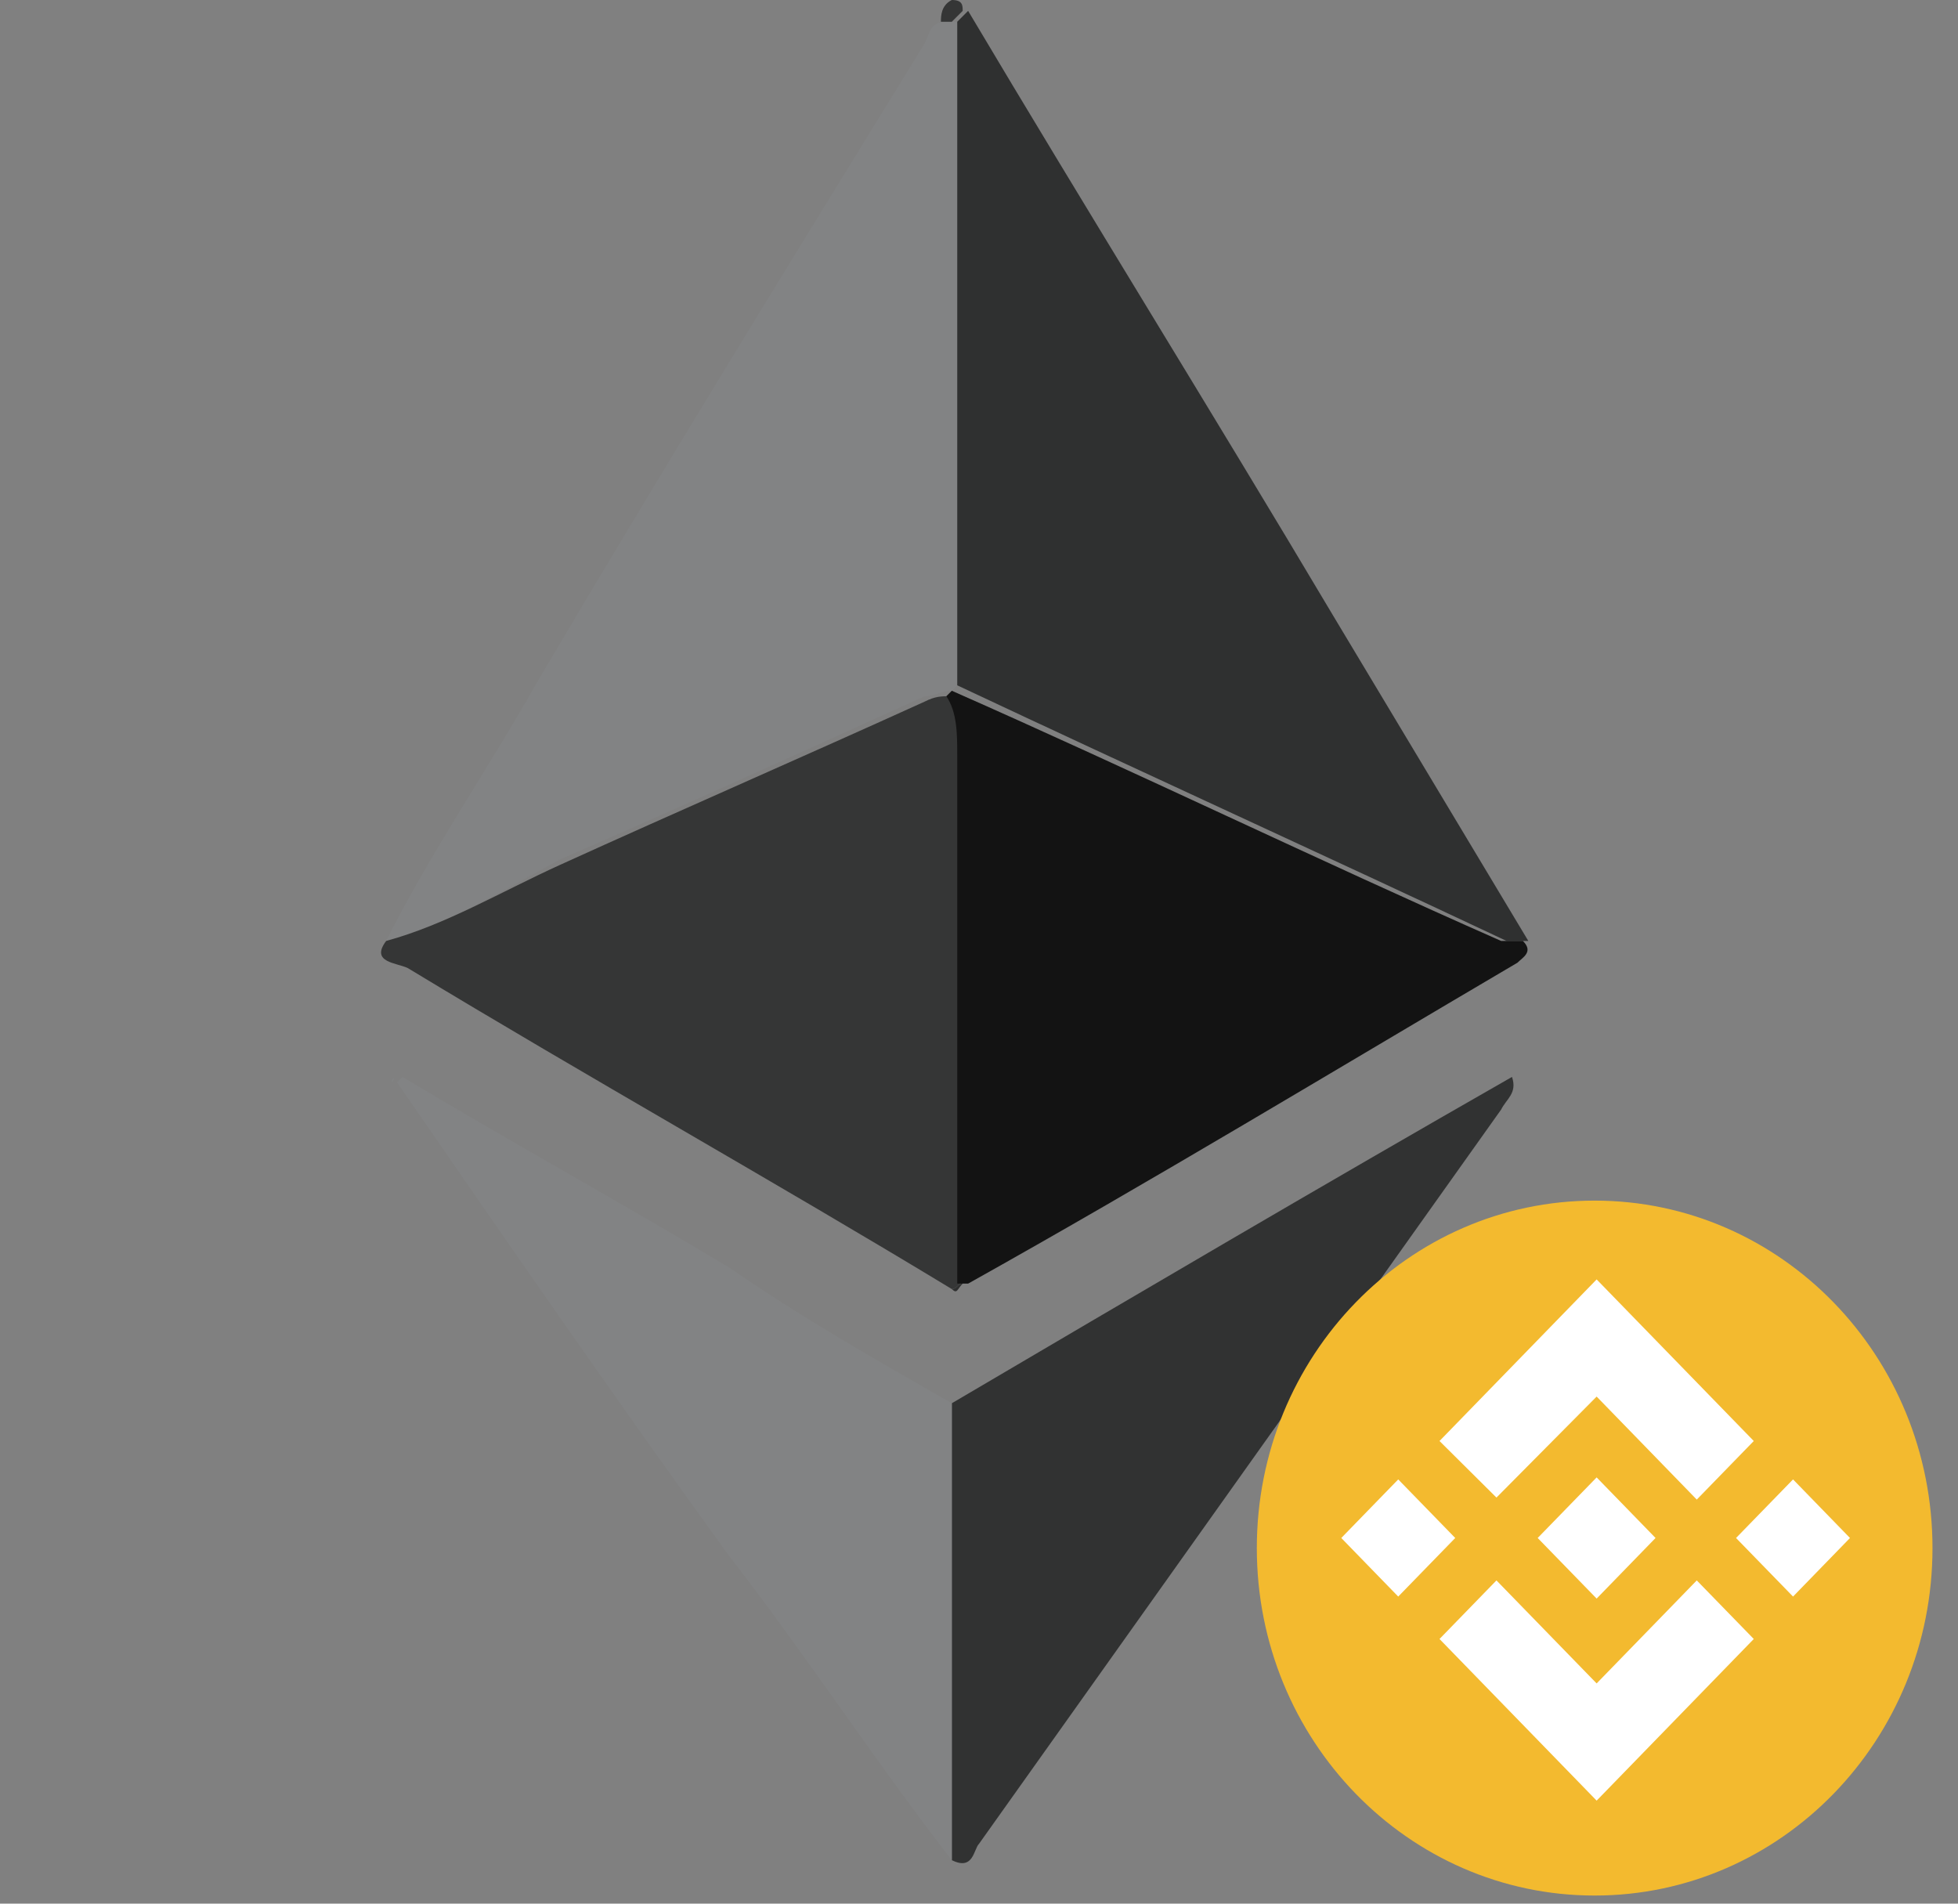
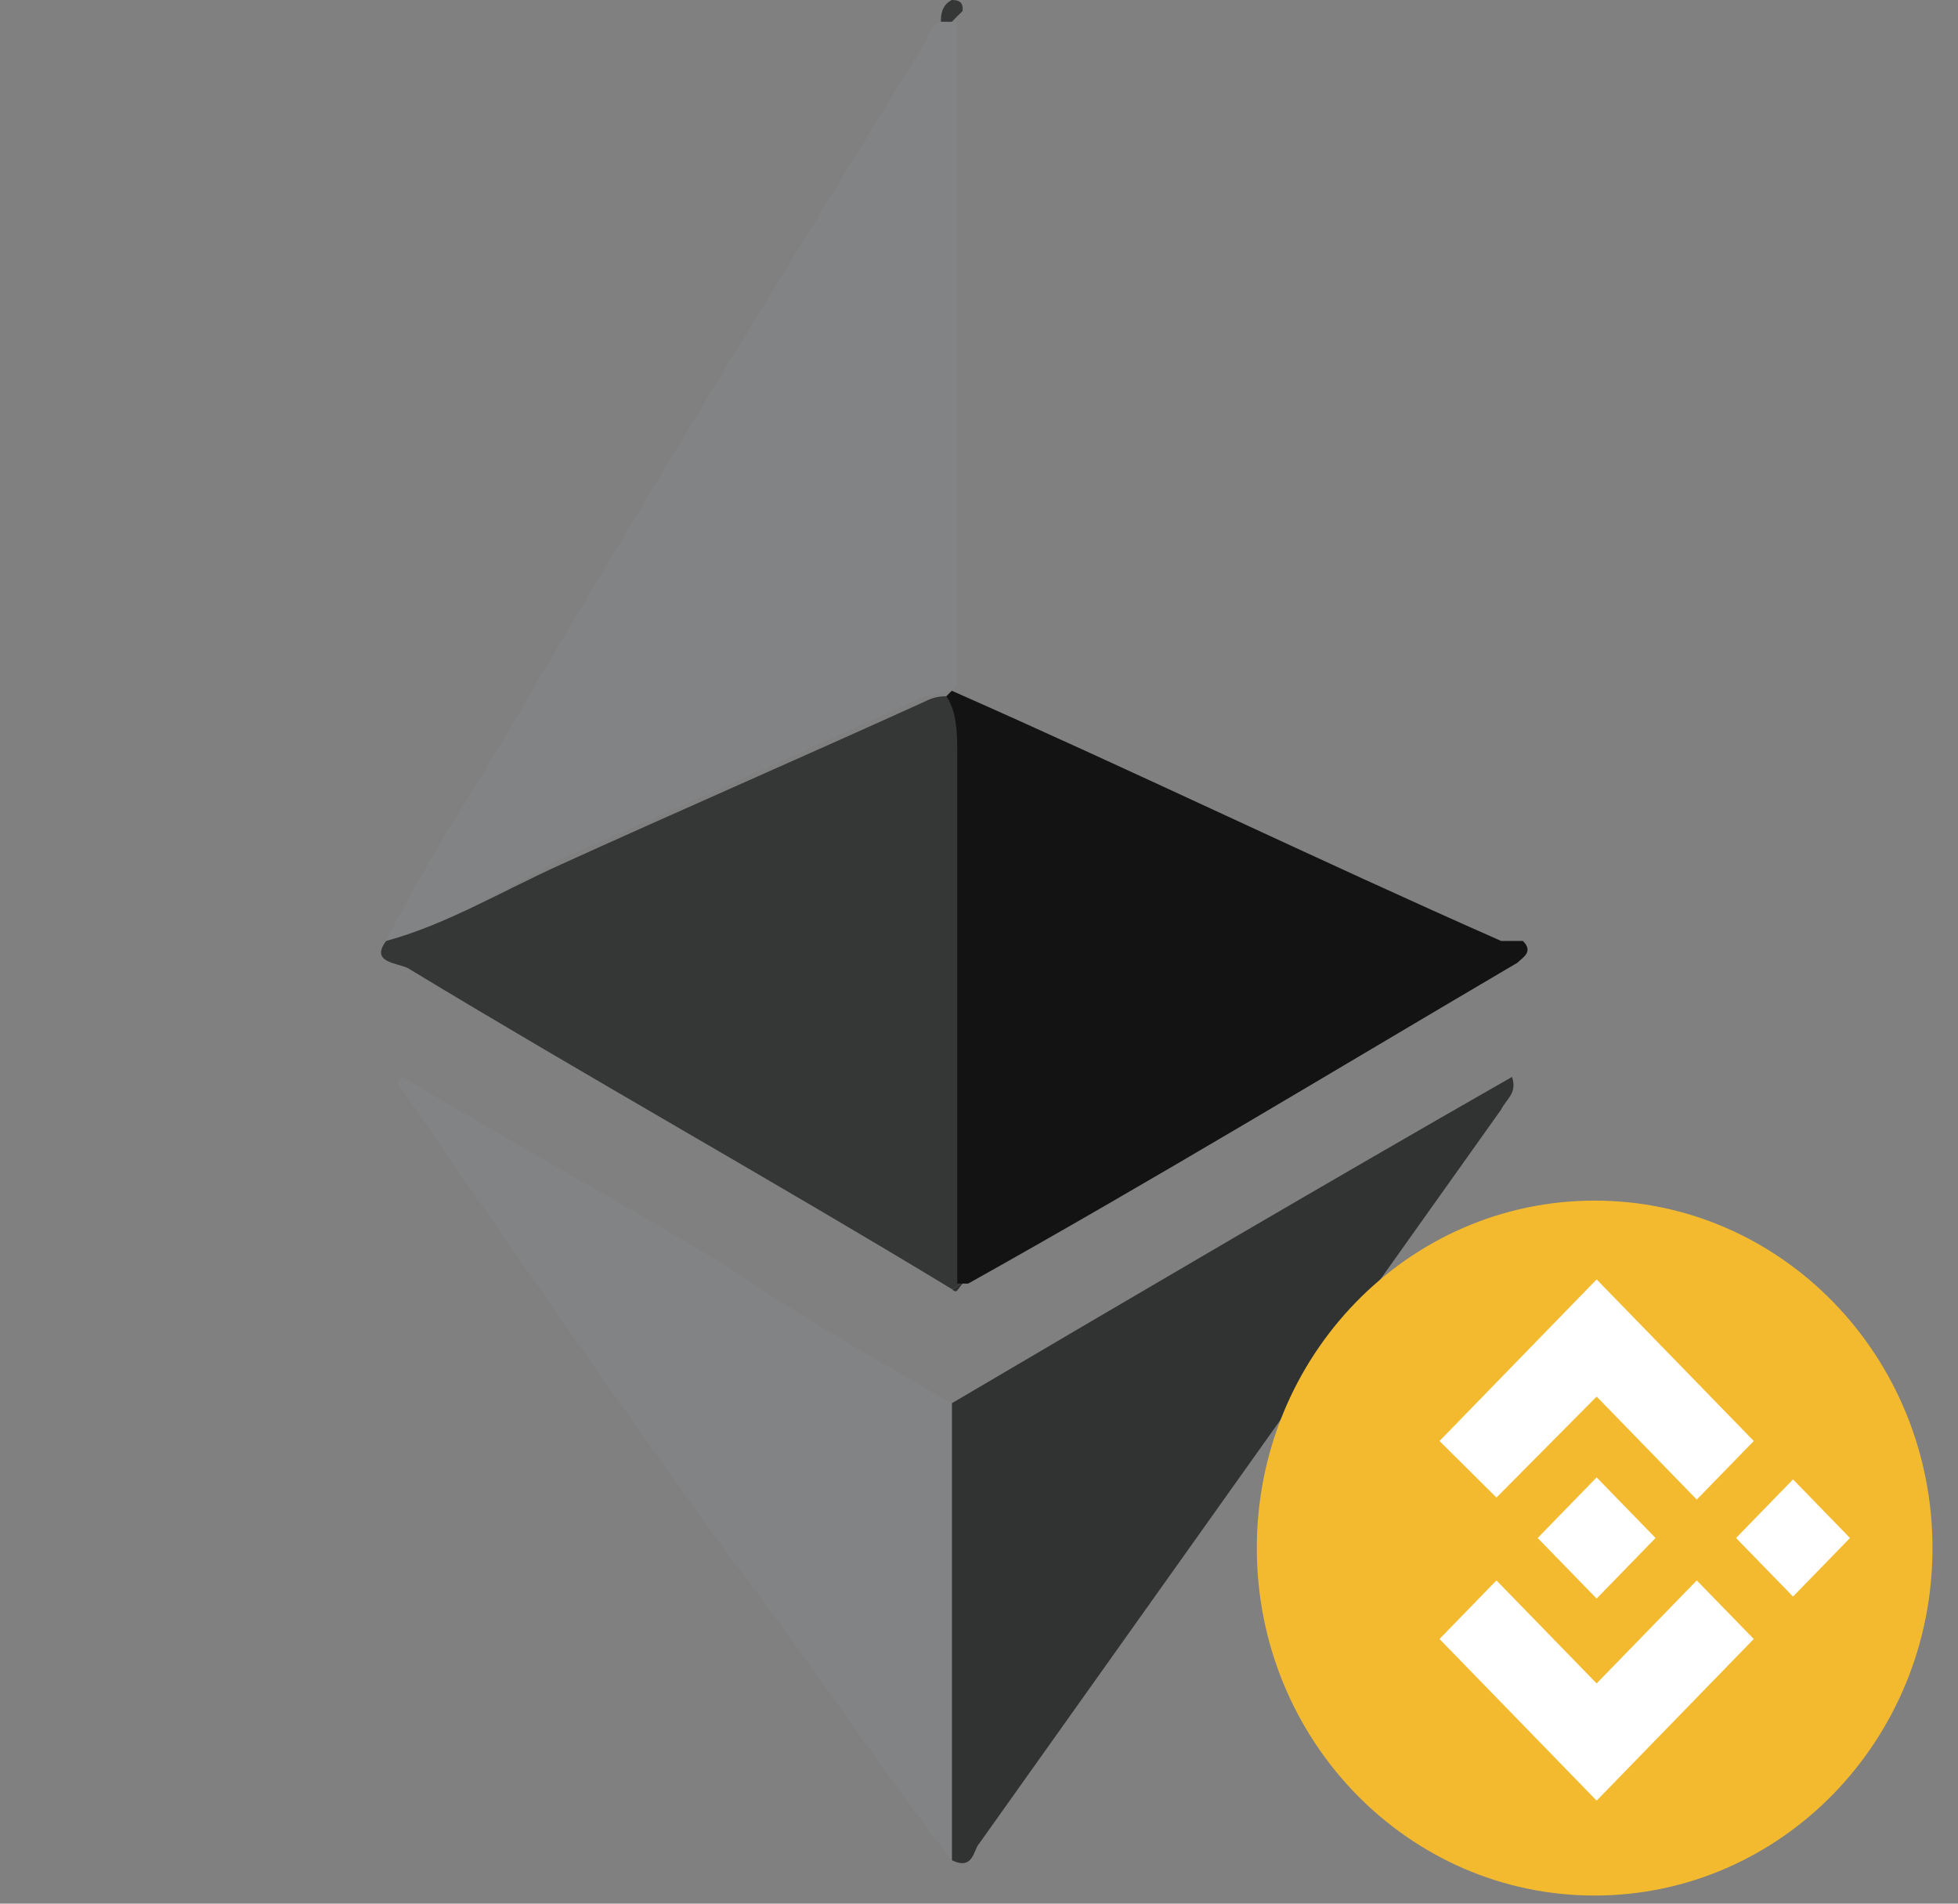
<svg xmlns="http://www.w3.org/2000/svg" width="36" height="35" viewBox="0 0 36 35" fill="none">
  <rect x="0" y="0" width="36" height="35" fill="#808080" stroke="none" />
  <path d="M7.1 17.3C7.9 15.7 9 14.1 9.9 12.5C12.2 8.6 14.6 4.7 17 0.8C17.1 0.6 17.1 0.4 17.4 0.4C17.5 0.4 17.5 0.4 17.6 0.4C17.6 4.5 17.6 8.5 17.6 12.6L17.5 12.7C17.3 12.7 17.2 12.8 17 12.8C14.8 13.8 12.6 14.8 10.3 15.8C9.2 16.4 8.2 17 7.1 17.3Z" fill="#828384" />
-   <path d="M17.6 12.6C17.6 8.5 17.6 4.5 17.6 0.4C17.7 0.3 17.7 0.3 17.8 0.2C20 3.9 22.3 7.6 24.5 11.3C25.7 13.3 26.9 15.3 28.1 17.3C28 17.3 27.9 17.3 27.7 17.3C24.3 15.7 21 14.2 17.6 12.6Z" fill="#2F3030" />
  <path d="M7.1 17.3C8.2 17 9.2 16.4 10.3 15.9C12.5 14.9 14.8 13.9 17 12.9C17.2 12.8 17.3 12.8 17.5 12.8C17.6 13.2 17.7 13.6 17.7 13.9C17.7 17.1 17.7 20.4 17.7 23.6C17.6 23.6 17.6 23.7 17.5 23.7C14.2 21.7 10.8 19.8 7.5 17.8C7.3 17.7 6.8 17.7 7.1 17.3Z" fill="#353636" />
  <path d="M17.6 23.6C17.6 20.4 17.6 17.1 17.6 13.9C17.6 13.5 17.6 13.1 17.4 12.8L17.5 12.7C20.9 14.2 24.2 15.8 27.6 17.3C27.7 17.3 27.8 17.3 28 17.3C28.2 17.5 28 17.6 27.9 17.7C24.5 19.7 21.2 21.7 17.8 23.6C17.8 23.6 17.7 23.6 17.6 23.6Z" fill="#131313" />
  <path d="M17.5 25.8C20.9 23.8 24.3 21.8 27.8 19.8C27.9 20.1 27.7 20.2 27.6 20.4C24.4 24.9 21.2 29.4 18 33.9C17.9 34 17.9 34.4 17.5 34.2C17.5 31.4 17.5 28.6 17.5 25.8Z" fill="#313232" />
  <path d="M17.5 25.8C17.5 28.6 17.5 31.4 17.5 34.2C16.1 32.4 14.8 30.4 13.4 28.6C11.3 25.7 9.3 22.8 7.3 19.9L7.4 19.8C9.4 21 11.4 22.1 13.4 23.3C14.7 24.2 16.1 25 17.5 25.8Z" fill="#828384" />
  <path d="M17.7 0.2C17.6 0.3 17.6 0.3 17.5 0.4C17.4 0.4 17.4 0.4 17.3 0.4C17.3 0.3 17.3 0.1 17.5 0C17.7 0 17.7 0.1 17.7 0.2Z" fill="#353636" />
  <path d="M7.2 19.9C7.3 19.8 7.2 19.8 7.2 19.9C7.3 19.9 7.3 19.9 7.2 19.9Z" fill="#828384" />
  <path d="M17.5 23.7C17.6 23.7 17.6 23.6 17.7 23.6C17.6 23.7 17.6 23.8 17.5 23.7Z" fill="#2F3030" />
  <g clip-path="url(#clip0_177_578)">
    <path d="M29.319 34.851C32.75 34.851 35.531 31.991 35.531 28.463C35.531 24.934 32.75 22.074 29.319 22.074C25.889 22.074 23.108 24.934 23.108 28.463C23.108 31.991 25.889 34.851 29.319 34.851Z" fill="#F3BA2F" />
    <path d="M27.514 27.534L29.356 25.677L31.197 27.571L32.245 26.494L29.356 23.523L26.467 26.494L27.514 27.534Z" fill="white" />
-     <path d="M24.661 28.277L25.708 27.2L26.756 28.277L25.708 29.354L24.661 28.277Z" fill="white" />
    <path d="M27.514 29.057L29.356 30.951L31.197 29.057L32.245 30.134L29.356 33.106L26.467 30.134L27.514 29.057Z" fill="white" />
    <path d="M31.919 28.277L32.967 27.2L34.014 28.277L32.967 29.354L31.919 28.277Z" fill="white" />
    <path d="M30.439 28.277L29.356 27.163L28.561 27.98L28.453 28.091L28.272 28.277L29.356 29.391L30.439 28.277Z" fill="white" />
  </g>
  <defs>
    <clipPath id="clip0_177_578">
      <rect width="13" height="13" fill="white" transform="translate(23 22)" />
    </clipPath>
  </defs>
</svg>